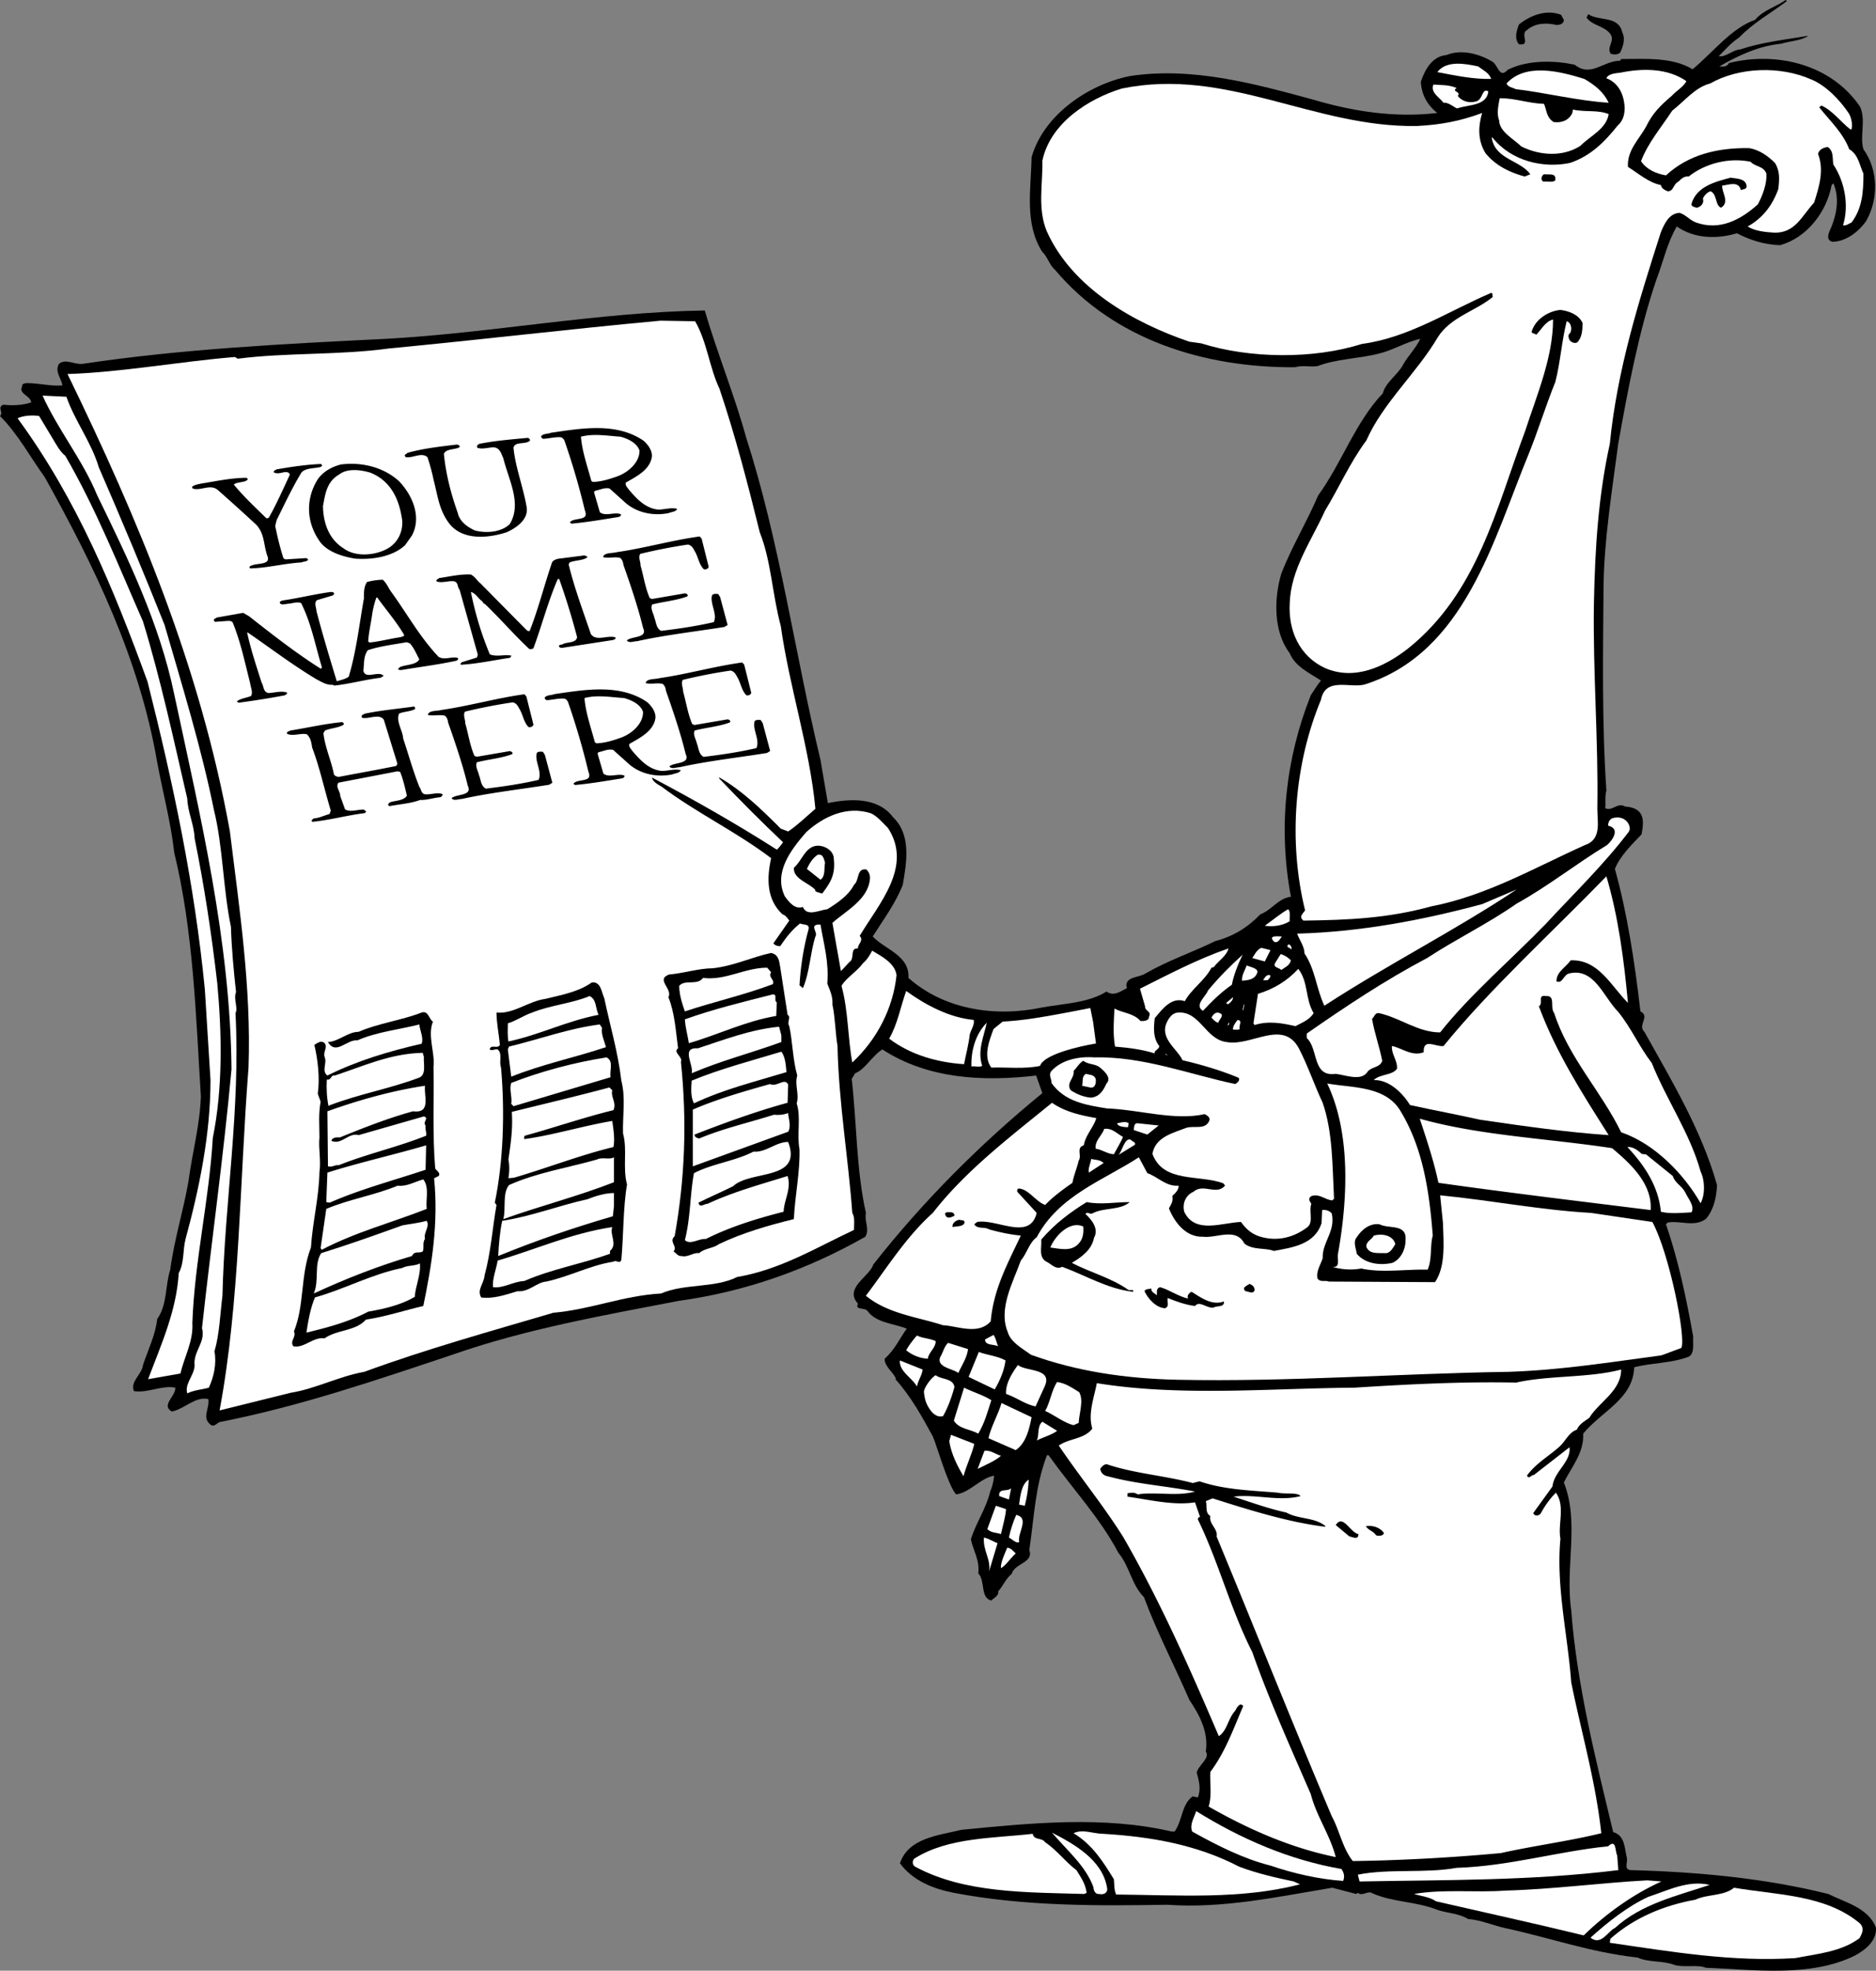
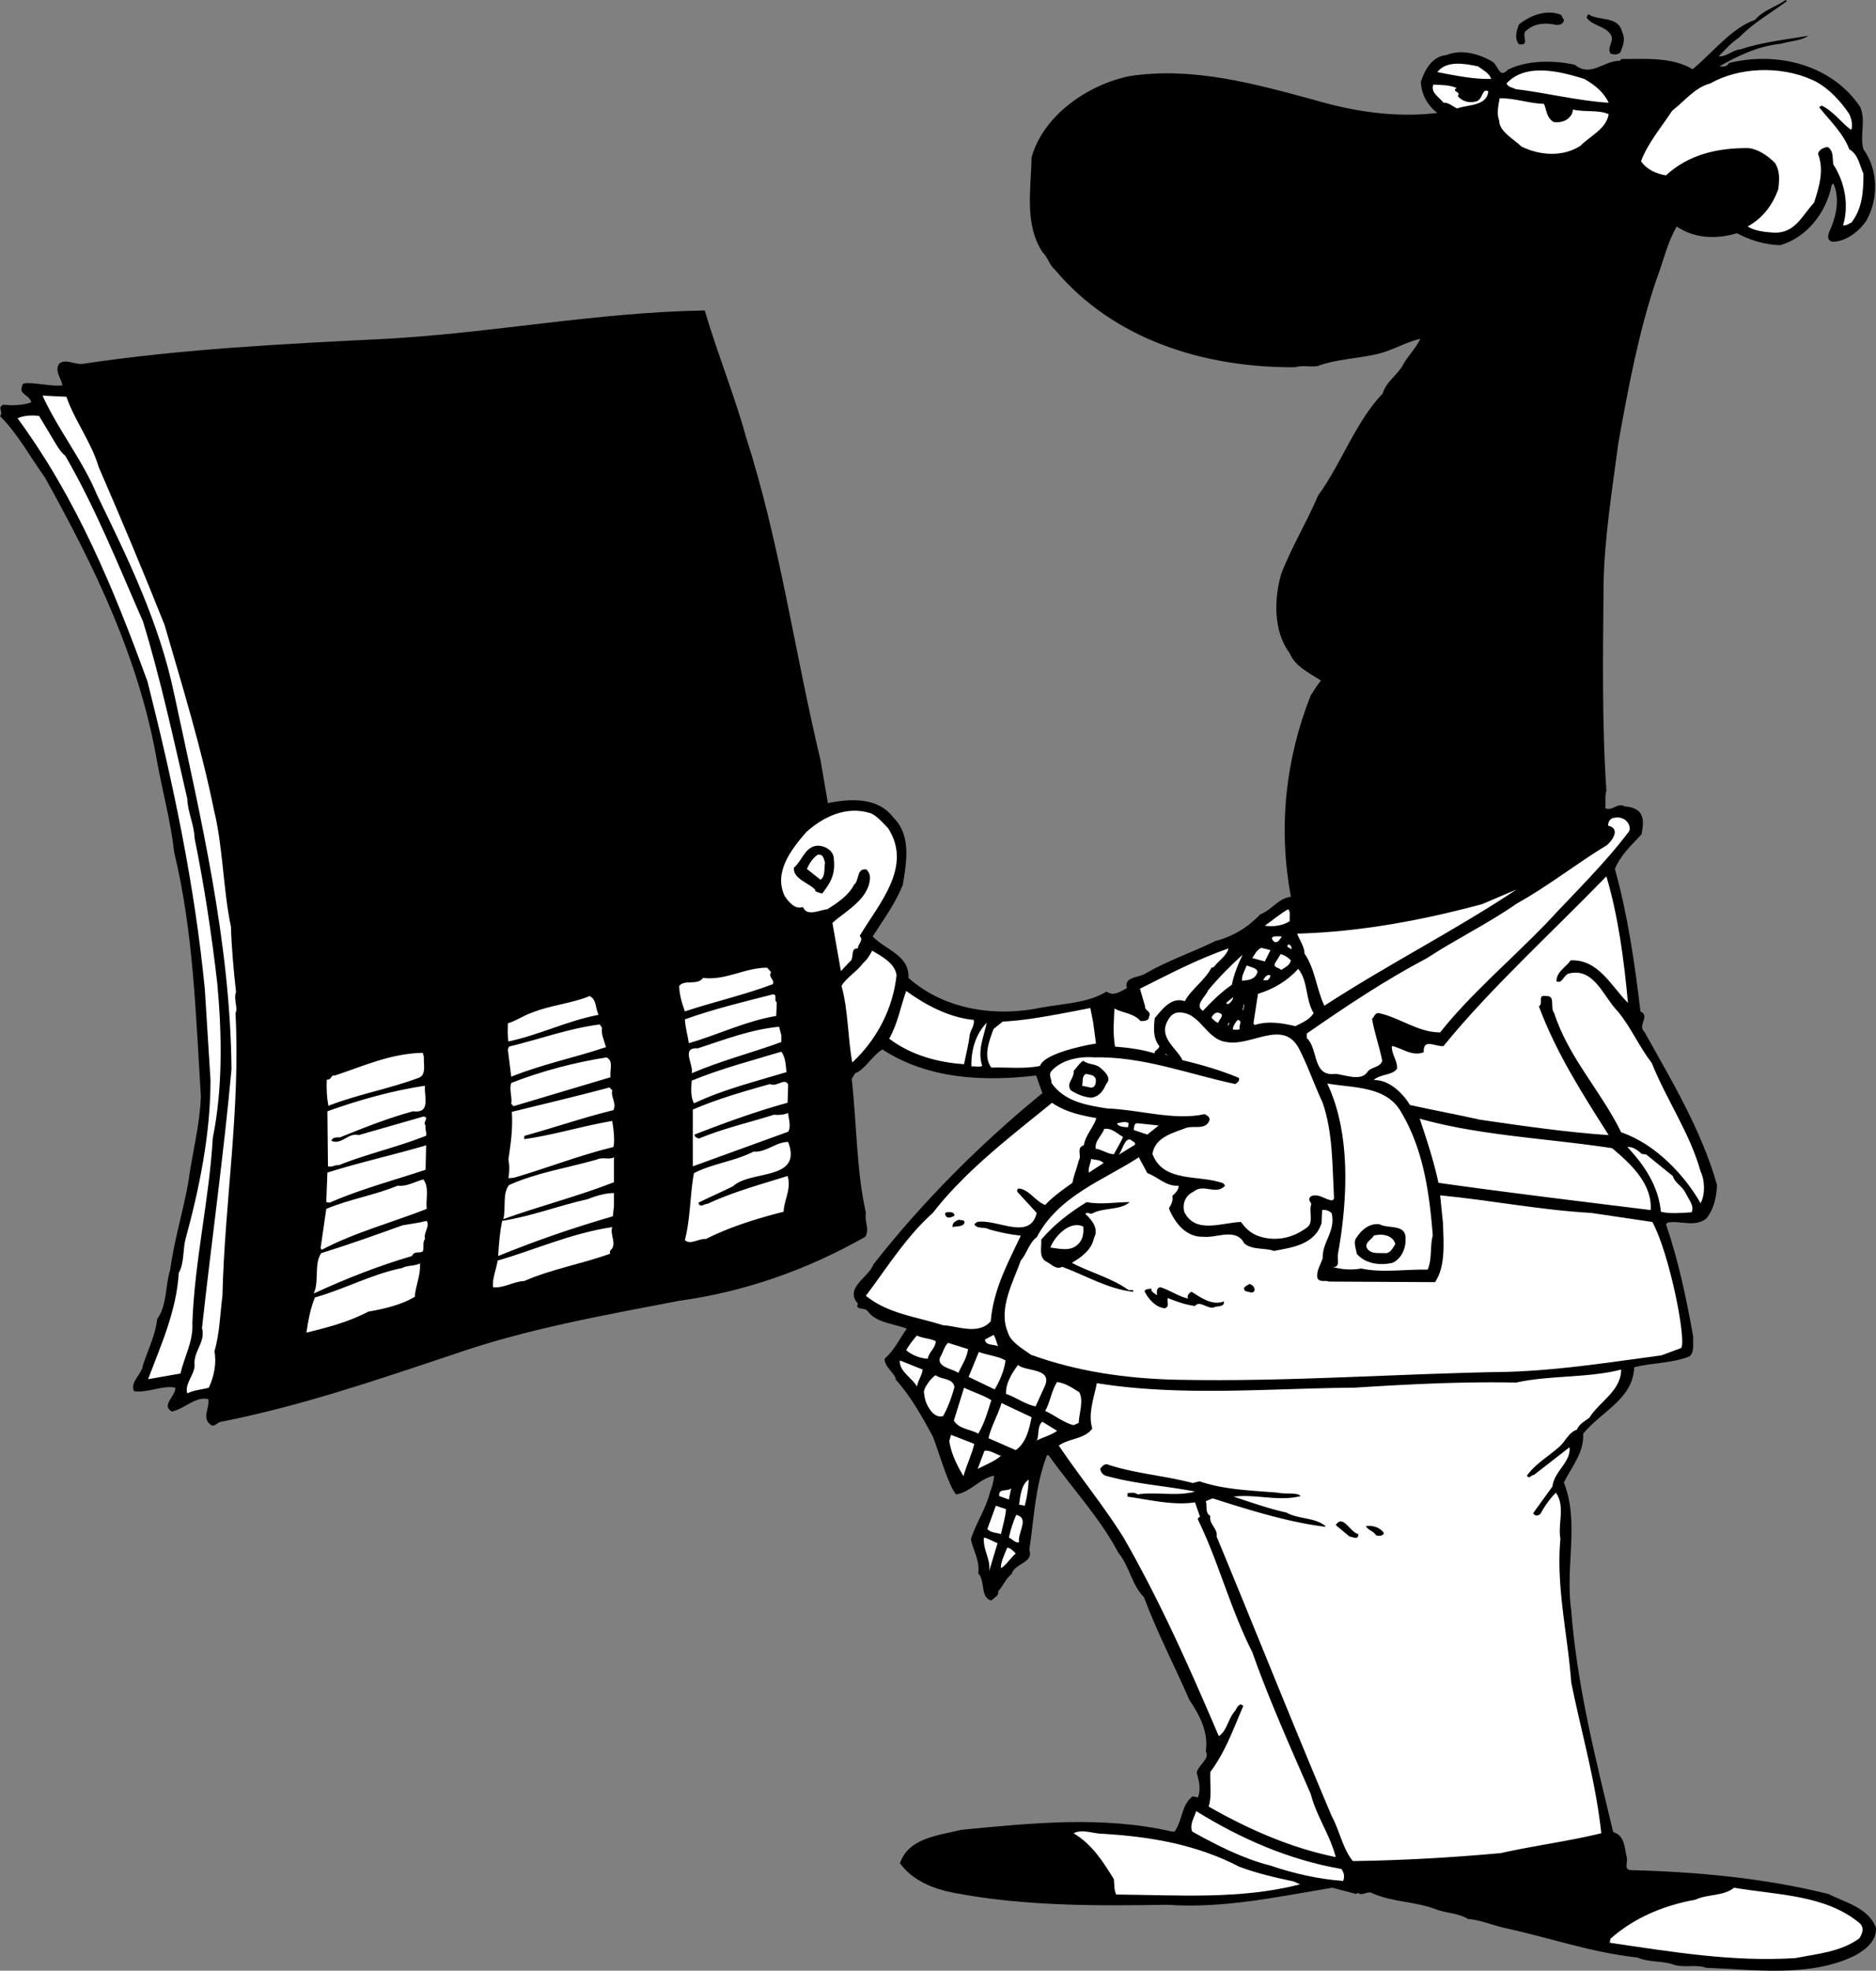
<svg xmlns="http://www.w3.org/2000/svg" width="330.611" height="347.224">
  <rect width="100%" height="100%" fill="#808080" stroke="none" />
  <path d="M314.898.203C312.098 2.301 309 4 306.5 6.602c-1.5 1-2.402 2.101-3.602 3.3 1.301.2 2.399-1.101 3.801-1.199 3.899-1.3 7.899-1.703 12-2.402-1.3.902-3.199.902-4.8 1.402-4 .399-7.602 2.098-10.899 4 .5 0 1.297.2 1.7-.601 8.5-2.102 18.097.3 23.097 7.699 1.101 2.402-.098 5.199.601 7.5 2.602 3.601 2.7 8.699.5 12.601-1.3 1.899-3.601 3.7-6 3.7-1.3-.399-.5-1.801-.199-2.5 1-2.399 1.5-5.301.399-7.801l-.301.3c-.899 4.801-4.399 9.301-9.098 10.602-2.8-.101-5.3-.902-7.601-2.101-3.7 1.101-7.598.898-10.598-1.2-1.703 2.899-2.402 6.301-3.602 9.399-3.101 9.101-5 19.3-6.699 28.8-1.101 8.301-2.5 17-2.601 25.102-.098 11.899-.301 24.297.5 36.098-.301 1-.098 2.199-.2 3.101 1.301.598 2.102-1.101 3.5-.3 3.625.25 3.301 2.699 2.899 4.898-1.7 1.8-3.797 3.8-4.7 6.102 2.2 7.898 3.5 16.5 4.5 25.101 1.801.899-.597 2.399.7 3.598 4.8 8.601 10.101 17.402 12.8 27-.097 2-.5 4.199-1.898 5.902-2 1.598-4.601.297-6.8.7l-.301.3c2.199 6.399 3.601 13.098 4.8 19.797-.101 1.102.301 2.8-.699 3.5-3 1.203-6.601 1.102-9.699 1.902-.203 5.598-5.703 7.7-9 11.7.2 3.3-2 5.8-3.402 8.601 2.8 7 .199 14.797 1.3 22.5 1 13.297 4.399 26.598 7.399 39.098 2.101.601 2 2.902 2.402 4.5.2.8-.601 2.101.7 2.199 11.601.3 23.601 1.402 34.8 4.203 3 1.5 7 2.399 8.399 5.899.199 2.3-1.801 3.898-3.598 4.898-7.902 4-18.203 2.5-26.402 2.203-1.301-.601-4 0-5.5-.5-2.098-.8-4.598-.402-6.5-1.3-8.301-.903-15.5-3.5-23.399-5.2-2.199-.5-4.199-1.402-6.5-1.601-1.601-1-3.601-1-5.402-1.602-3.7-1.5-7.7-1.297-11.399-2.898-.8-.602-1.8.601-2.601-.102l-.297.203-4.203-1.101c-9.7 1.601-19.2 3.699-29.098 3-12 .199-25.101.3-37.601-2.102-3.598-.7-7.2-2.098-9.5-5.2 1.5-4.5 6.8-4.898 10.8-5.898 12.301-1.199 25.102-2.5 37.102.301h.5c1.398-1.902 1.2-4.8 3.2-6.203l.898.203c.601-1.5.199-2.902-.2-4.402.301-1.301 2.399-2.5 1.602-3.7.5-3.3-1-6.3-2.902-9.101-2.598-6-5.7-11.898-8-18.098-2.2-2.199-2.5-5.402-4.5-7.8-3.2-6.102-8.098-11.301-12.301-17.2h-.297c-2.102 5.598-2.203 10.598-3.102 16.7.801 2.3-2.601 2.3-3.101 4.199-1.098.902-1.5 2.101-2.399 3.101.2.7-.699 1.098-1.199 1.598-2-.5-1-3.398-2.3-4.797.3-2.3-.899-4-1.301-6 .902-2.902 2.699-5.402 3.402-8.402.398-.899.598-1.801.7-2.801-2.403.402-4.302 3-6.7 3.3-1.402-1.5-3.402-8.597-4.102-10.198-1.898-3.5-3.898-7.102-6.601-10.102l.101-.098c-.601-1.3-2-2.101-2-3.5 1.801-1.601 2.602-3.5 3.899-5.3-2.2-.899-5.399-1-6.899-3.102-.5-.7-2.3-.098-1.699-1.297-2.5-2.8 2-4.703 2.7-6.902 8.699-11.098 19-21.399 29.8-30.2l-1.101-3.101c-9.399 1.102-19.098.602-27.098-4.598-1.8 1.098-3.102 3.598-4.8 4.2l-.602 1c.902 7.898.8 16 2.5 23.601-.301 1.5.699 2.797-.098 4.2-10.203 5.8-21.203 9.699-32.902 11.3-13.5 2.598-27.098 5-39.899 9.5-13.5 4.5-26.601 9-40.699 11.797-.703 0-1.203 1.102-1.902.5-1.598-1.2-.098-2.898-.399-4.5-2.3-.5-4.101 1.703-6.402 2.203-2-1.101.703-2.703.601-4.203-2.3-.5-4.898 1-7.3.602-.7-1.7 1.402-2.899 1.601-4.602.899-2.7 2.2-5.297 2.5-8.098 1.801-2.5 1.399-5.902 2.301-8.699.7-5.3 2.297-10.3 3.2-15.5.698-5.203 2-9.8 2.198-15-.898-14.5-1.3-29-4.699-43-.601-5.402-2-10.5-3-15.902-3.101-18.098-11-34.399-19.8-50.2C5.296 80.5 3.198 76.5 0 73.302c.7-.7-.602-1.5.598-2 1.601.199 3.402.101 4.902-.399-.102-1.199-2.3-1.5-1.602-2.8-.101-.5.5-.602.899-.602 2.101 0 4.3.602 6.203.402-.203-1.3-1.402-2.402-.602-3.8 1.2-1 2.7.199 4.2 0 17.3-2.602 35.199-3.5 53.3-4.399 18.602-1 37.399-4.703 56.301-5 2.2 7.5 5.301 15.098 7.301 22.399 5.898 18.3 8.598 38.101 13.098 56.8l1.3 7.598c3.899-.797 8.801-1.098 11.5 2.5 3.2 3.102 2.399 7.8 1.7 11.902-1.301 3.301-3.399 6.098-5.301 9.098 2.3 2.402 6.5 3.3 6.3 7.3 6.2 5.5 15.102 7 23.602 5.2 3.899-.7 8.098-.797 11.301-2.797 1.297.899 2.398 0 3.598-.601-.598-2.102 2.199-1.801 3.3-2.602 4-2.297 8.2-3.7 12.301-5.7 3.098-.8 5.7-2.398 7.899-4.698 2.101-.801 3.101-2.801 5.402-3.102-2.3-12.297-.902-24.398 3.5-35.5.598-.898 1.2-1.898 1.797-2.598-2-1.3-4.598-2.5-5.5-4.8-2.899-3.801-2.797-9.602-1.5-14 1.8-4.7 4.5-9.102 6.5-13.801 4.203-5.801 6.601-13 11.402-18 .5-2 2.7-3.301 3.598-5.098.902-1.601 2.203-2.8 3-4.5-2.399.5-4.797 2-7.297 2.598-3.5.902-7.402.902-10.8 2.199-1.5.203-2.5-.2-4 .203-15.903.098-31.903-4.8-42.302-17.203-.898-.7-1.3-2.297-2.199-3.098-3.199-5-2-11-1.902-16.699 2.101-7.402 9.902-12.8 17.3-14.3 11.102-1.7 22.2 1.398 32.5 4.199 6.801 2 14.2 3.199 21.7 2.3-1.797-1.402-2.797-3.3-2.899-5.5.7-2.101 2-4.5 4.5-4.699 2.602-1.101 5.801-.203 8 1.098C264 11.3 264.2 14 265.7 12.3c3.7-1.867 8.598-1.598 11.801-.899 2.898 2.301 5-.699 8-.699l.2-.3c4.198 0 8.898-.403 12.597 1.8 3.601-3 6.902-7.3 11-8.703 1.402-1.7 3.703-2.297 5.402-3.5l.2.203" />
  <path d="M275.598 3.5c0 .703-.7.902-1.301.902-1.7-.402-3.7-.402-5.2.899-1.3.699.801 2.8-1.398 2.5-.902-1-.402-2.5 0-3.5 2-1.598 4.801-2.7 7.399-1.7l.5.899m10.3 2.203c.602 1.2.102 2.598-.398 3.598-.602.402-1 .3-1.602.199-.898-1.098.801-2.297-.101-3.5-1.098-1.5-3.098-1.398-4.2-2.898l.301-.602c2 1.3 5.301.203 6 3.203" />
  <path fill="#fff" d="M262.797 13.902c-3 .098-6.399-.601-9.5-1.199 1.601-2.101 4.902-1.5 7.203-1 .898.7 1.898 1.098 2.297 2.2m63.101 6.199c.399.8.602 1.8.399 2.699h-.2C324.399 21.5 323 19.5 321 18.6l-.402.301c1.902 2.399 4.199 4.5 5.3 7.399 1.602.902 1.801 2.8 2.5 4.3 0 3.2-.199 6.102-2.101 8.602-.5.2-.899.598-1.5.5 1.101-3.5.3-7.703-1.7-10.703-.199-1.098.102-2.398-1-3.098-.699.098-1.5.399-1.699 1.2 1.102 2.898.2 5.8-.699 8.601C317.5 38.102 316.4 41 312.797 41c-1.7-.098-3.598-.297-4.797-1.098 2.7-1.5 4.398-3.8 5.398-6.601.2-1.7.301-3.2-.601-4.598-1.297-1.3-2.797-2.3-4.5-2.601-5.5-.102-10.7 1.101-14.7 4.8-1.699-.3-3.398-1-4.398-2.5 1.2-3.199 3.598-6 5.5-8.902 2.2-1.7 4-4.098 6.7-4.797 5.101-2.902 12.398-3.101 17.8-.703 2.7 1.102 5.2 3.8 6.7 6.102" />
-   <path fill="#fff" d="M297.2 14.3c-.5 1-1.802 1.7-2.602 2.602-2 1.7-3.399 3.098-4.5 5.399-1.2 2.199-3.399 4.199-3.2 7.101 1.899 1.2 3.7 2.801 5.801 3.2.098.601.7.898 1.2 1.101 1.101 0 .898-1.203 1.898-1.703.5-.5 1-1 1.8-.898C300.5 28.8 304.7 27.703 308.5 28.5c.797.902 2.297.703 2.797 2.102.101 1.699-.598 3.699-1.5 5.398-3 2.703-6.7 4.703-10.899 3.203-1.101-.402-1.699-1.3-2.898-1.703-1.902.102-2.703 2-3.3 3.402-3.903 12.2-7.7 24.2-9 37.301-2 9.098-2.602 18.098-2.802 28.098-.199 12 .801 24.199.602 36.101 0 2.5.797 5.5-2.203 6.5-8.899 4-17.297 8.899-27.098 10.801-7.601 2.098-14.601 2.399-22.5 2.5-.8-.703-.199-1.101.301-1.8-3-12.2-1.902-25.801 2.797-37.102.8-4.098 5.101-2 7.703-2.7C258.2 115 263.2 95 269.398 80c1.7-4.2 3-8.5 4.7-12.7.902-3.5 1.101-7.097 2-10.698.8.199 1 1.398.601 2.101-.402.2-.3.797-.101 1.2.3.398.902.699 1.402.398.797-.899.898-2.098.898-3.399-.699-1.5-2.398-2.101-3.898-2.3-2.102.199-4.3 1.601-5 3.601-.3.7.5.399.7.797.8-.7 1.597-2.398 3-2.7 0 6.7-2.903 13.403-4.903 19.602-5.098 13.598-8.399 28.598-20.7 38.399-4 3.101-9.3 5.699-14.597 3.402-4.5-2.101-6.5-6.601-6.203-11.5.203-5.902 3.8-10.902 6.203-16.203 2.5-4.098 4.398-8.5 7.297-12.398 2.902-6.602 8.902-11.899 12.601-18.2 2.301-3.601 6.7-4.601 9.7-7.101-.2-.2.101-.598-.301-.7-7.5 3.2-14.5 7.899-22.797 9-8.5 2.7-19.703 2.602-28.3-.101l-2.102-.297c-9.7-3.3-20.598-9.402-25.098-19.402-1.703-4-.703-8.399-.8-12.5 1.398-6.598 8.097-10.899 14-12.7 18.5-3.8 33.8 6.899 52 6.602 4.198-.203 7.8-.902 11.5-2.3-.7 2.398-.802 4.8.597 7.097 1.8 2.203 4.3 3.402 6.902 4.102l1-.399c-1.8-2.5-6.199-2.601-6.8-6.402l.101-.098c3.297 4.2 9 5.5 13.7 4.5 3.597-1.203 6.097-3.703 8.398-6.601.5-.399 1.699-1.735 1-4.7-.7-2.968-3-3.601-3-3.601.3-.801 1.601-.899 2.5-1 3.902-.801 8.3-.801 11.601 1.5" />
  <path fill="#fff" d="M283.5 18.102c-5.203-.301-11.3-1.801-16.402-2.399-.5-.3-1.301-.3-1.598-1 3.398-3.703 9.5-2.101 13.7-.8 1.898 1.097 3.398 2.3 4.3 4.199M256.7 15.5c-1 .703.898.602.198 1.402.7.899 1.899 1.301 3.102 1 1.398-.199 1.098-2.5 2.297-1.8-.297 2.601-3.5 2.3-5.5 3-.598-.2-1.5-1.102-2.399-1-.898-1.102-2.3-1.801-1.8-3.2 1.3.098 2.699 0 4.101.598m15.399 2.8c.5 1.102.402 2.403 1.699 3.2 1.402.203 2.703-.297 3.3-1.598 0-.199.102-.402.102-.601 2.2.5 4.301 0 6.301.8-.402 2.602-3.203 3.801-5 5.602-3.102 2-7.203 1.7-10.402.098-1.301-1.301-3.899-2.598-3.899-4.598-.5-1.203-.101-2.8.098-3.902 2.8 0 5 .902 7.8 1" />
  <path d="M274.098 31.402v.399c-.598.402-1.399.101-2.098.199-.602-.297-.3-1.098.098-1.297.8.098 2-.203 2 .7m33.699 1.3c.101.7-.598.598-1 .797-.399-1.7-2.2-.898-3.297-.797-.102 1.2 1.398 2.899-.203 3.899-1.098-.5-.598-2.2-1.797-2.899-.602.098-1.203.797-1.402 1.297.3.8-.399 1.5-1.098 1.602-.3-.102-1-.2-.902-.7.902-3.101 4.3-3.902 6.902-4.601 1 .199 2.598.101 2.797 1.402" />
-   <path fill="#fff" d="M122.5 56.602c2.098 3.601 2.5 8.101 4.297 11.898 2.8 8.3 5 16.8 7.101 25.3 2 5 2.2 10.903 3.7 16.5 1.5 10.7 5.101 21.5 6.101 32.2-1.601 1.402-3.3 3-4.8 4l-1.301-.5c-3.399-3.398-6.801-6.7-10.801-9l-.098.102c3.7 3.898 7.5 7.699 11.301 11.3-.402.5-.703 1-1.102 1.301-7.199-4.601-14.8-8.902-22-12.703.102.703 1 1.203 1.7 1.602 6.101 4.601 13.101 7.898 19.3 12.601-.8 3.598-.8 7.297 2 9.899.5.101 1 .8 1.2 1.101l-2.801 4c.3.399.703.5 1.203.5 1-1.5 2.098-2.902 3.5-4 .5.297 1.7 0 1.5 1-.902 3.297-1.402 6.5-1.602 9.899l.602.5c1.2-2.801 1.297-6.301 2.2-9.102.5-.7-1-1.898.398-2.098h.5c.601 3.598 1.5 6.5 1.199 10.399.5 1.3 1 2.3.902 3.699.5 2.3.5 4.902.899 7.3.199 9.903 1.902 19.7 2.601 29.403.5.797.301 2.098.301 3-6.8 3.2-13 7-20.602 8.297-4 2-9.199 1.102-13.398 2.902-6.8.399-12.3 2.801-19 3.399-11.203 3.3-22.402 6.402-33.3 10.402-4.5.797-8.602 3-13 3.7L38.7 248.5c3.597-19.297 3.5-40 5.097-60.398.5-14.102-1.598-27.899-3.297-41.7-5.203-28.8-16.102-54.8-28.602-80.5 9.5-.3 19.7-2.199 29.5-3l.5.301c8.5-1.101 17.801-.601 26.602-1.8C85.2 59.8 100.2 58 116.398 56.5l6.102.102" />
  <path fill="#fff" d="M11.7 69.902c1.5 4.301 4.398 8 5.698 12.399 4 9.199 7.899 18.5 11.602 27.8 3.098 10.7 6.5 21.7 8.7 32.602 1.597 6.399 1.597 13.899 3 20.598.097 3.601.5 7.902.898 11.5-.5 1.199.402 2.8-.098 3.699.898 17-1.902 33.203-2.3 49.8-.403 3.2-.5 6.7-1.403 9.802.402 2.101-.098 4.5-1 6.398-1 .3-2.598.402-3.797 1-.5-1.7 1.2-3.098 1.297-4.898-.297-2.5 2-4.102 1.3-6.602 1.7-15.5 3.801-30.297 5.2-45.598-.2-22.601-5.5-44.601-10.098-66.101-2.601-12.5-8.101-23.801-13.601-35.098-2.5-6.101-6.899-11.5-9.598-17.5l4.2.2" />
  <path fill="#fff" d="M9.297 77.3c.601 1 1.3 2.302 2.203 3 5.398 9.302 9.398 19.403 13.7 29.2 3.097 10.102 5.398 20.8 7.8 31.203.098 2.5 1.2 4.5 1.297 7 1.703 8.399 3 16.899 4 25.598.8 8.699 1 18.402-.797 27.199-.602 10.703-3.203 21.602-3.602 32.602.2 3.199-1.398 5.898-2.101 8.898l-5.7 1c2.301-6.098 5-12 5.403-18.7 1-1.8.7-4.097 1.2-6 2.398-8.8 4.398-18.398 4.398-28l-1-16C34.297 155.8 30.5 137.903 26 120.103 20.098 103.902 13.598 88 3.098 73.703c1-.5 2.699-.601 3.8-.402l2.399 4M156.5 145.902c4.398 6.801-1.602 13.301-5 19 .797.801-.402 1.5-.3 2.2-1.5-.102-.5 1.8-1.5 2.398l-1.5 1.602c-.5-2.7-1-5.7-1.5-8.5 2.198-2 6.198-4 6.597-7.602.101-.7-.098-1.297-.598-1.797-1.8-.3-1.199 1.899-2.199 2.7-.902 1.8-2.902 3.199-4.703 4.3-1.297.098-3.598 1.399-4.297-.402-1.402.5-2.5-.899-3.203-1.899-2-4.199 1.101-8.199 3.8-11.3 3-2.7 7.102-4.7 11.403-3.301 1.098.5 2.098 1.699 3 2.601m130.5.7c-4.402 5.8-9.8 11-14.602 16.199-5.898 6.101-13.3 12.402-18.601 19.101-3.899 0-7.098-2.601-10.797-3.402-.703-.098-.8.703-1.203 1 .402 2.402 1.3 4.902 1.8 7.402-.398 1.301-2.097 1-2.699 2.098-1.199 1.5-3.8.402-5.5.203-4.199.598-3-4.402-5.101-6.3v-.801c6.902-4.801 13.8-9.399 21.203-13.301 5.2-3.399 10.797-6.098 15.797-9.598 5.601-3.101 10.601-7.101 15.902-10.3.95-.801 2.45-2.926.2-3.426 0-.75.398-1.274 1-1.375 2.25-.5 3.3 1.699 2.601 2.5" />
  <path d="M146.898 150.902c.399 2.899-.3 4.332-2 6.532-.3-.098-1.5-.332-1.199-.633-1.199-1.301-3.902-1.899-3.8-3.899 1.5-1.3 2-3.8 4.199-3.902 1.199 0 2.5.703 2.8 1.902" />
  <path fill="#fff" d="M145.398 152c-.199 1 .102 2.402-.8 3l-2.399-1.898c.399-.899 1-1.899 1.899-2.5 1-.2 1.101.8 1.3 1.398m141.5 24.703c-3-3-5.199-7.703-10.101-7.5-.899 1.297-2.5 2-2.5 3.7 1.101.5 1.203-1.2 2.3-1.403 4.403-1 6 4.203 8.602 6.8 2.399 3 3.598 6 5.899 9 2.601 6.5 6.699 12.302 8.601 19.102.801 1.7.801 4.098 0 5.598-2.902-5.098-8.101-10.5-14-12.5-3.5-7.2-9.3-13.2-11.8-21-.801-1 .3-3.098-1.399-3-1.703-.297-.402 1.3-1.3 1.8 3 8.102 7.597 15.302 12.3 22.7-7.402-.5-15-1.598-22.602-2.7-4-.898-8.3-1.698-12.398-2.597-1.3-2.101-3.703-4.5-6.402-4.402 1.101-1.098 3.3-.801 4.101-2 .098-1.5-1-2.5-.902-4 1.703.3 3.5 1.902 5.601 1.101-.101-2.601 2.102-.902 3.5-1.101 8.2-10.098 19.2-20.098 28.7-29.899 2.101 7.098 3.101 14.7 3.8 22.301m-53.5.5c-1.398-2.902-1.601-6.402-3.5-9.203 0-1.2-.898-2.398-1.3-3.5 11.199-.297 22.199-2.398 32.601-5.2l6.098-2.597c-10.797 7.2-22.7 13.2-33.899 20.5m-6.101-14.903c-1.399.903-3.2 1-4.399.802 1.301-.899 2.7-2.102 4.102-2.899.5.399.2 1.399.297 2.098M225.898 165c-.3.402-.699 1.3-1.398.902-1.102-1.199.797-.902 1.398-.902m1.7 2.3c-.098-.3-1.2-.398-.5-.898.3 0 .601.5.5.899m-4.7 2.101-2.199-.601c.399-.598.801-1.5 1.598-1.801l1.601.402-1 2m-6.398-2.3c-.3 1.3-1.8 2.199-2.602 3.3l-.398.098c-1.203 2.3-3.5 3.703-4.703 5.902-2.297-.8-3.899 1.301-5.297 3-.203 1.801-.3 3.5.797 4.899 0 .601-1 .8-.797 1.3-2.203-.699-4.602-1-7-1.199-.402-2.402-.203-4.5-.102-6.699 1.5.797 3.399.797 4.602 2.2.598 0 1.5 0 1.5-.801.5-.899-.8-1-.703-1.801l-.899-3.098c5-2.5 10.102-5.203 15.602-7.101M158 171.8c-.602 5.802-3.402 11.302-7.8 15.403-.802-4.3-.7-9.203-1.903-13.5.8-1.402 2.703-2.5 3.8-4 .7-.601 1.2-1.402 1.602-2.203 1.7 1 4 2.203 4.301 4.3" />
  <path d="m137.5 170.402 1.297 8.399c.703.402-.2 1.3.3 2 .602 2.8.602 5.902 1.403 8.699-.5 1.602.398 3.3-.102 4.902.801 2.399 0 5.5.5 8.098.102 4-.8 8.203-1 12.3-4.5 1.102-9 2.403-13.199 4.403-1.101.797-2.5.7-3.5 1.598-.902-.2-2 .8-3.101.5-.598.101-1-.598-1.399-.801.801-.898-.902-1.7.2-2.7 1.8-10.097 2.199-20.097 1.101-30.698.398-.899-1.5-1.7-.5-2.399-.402-3-.602-6.3-1.703-9 .8-1.5-2.297-3.101.101-4 2.5-.203 5.301-1.101 7.7-1.101 3.699-.399 7-2 10.3-2.7 1.301.301 1.399 1.301 1.602 2.5" />
  <path fill="#fff" d="M227.5 169.203c-.203.899-1 1.2-1.703 1.7-.297-.403-1.5-.403-1.098-1.2l1-1.601c.7.199 1.301.601 1.801 1.101m-10.402 4.297c-2 1.402-3.5 2.902-5.098 4.602-1.602-1 .5-2.5.898-3.602 2-2.398 3.899-4.297 6.102-6.297-.703 1.399-1.602 3.598-1.902 5.297m4.5-2.2c-.399 1.302-1.598 1.403-2.7 1.5-.101-1 .5-1.8.801-2.698.7.3 2 .5 1.899 1.199m-85.7-.001c-.601.903.7 1.302.301 2.102-5 1.899-10.402 3.098-15.5 4.801-.5-1.402-1-3-1-4.5 1-1.203 3.2 0 4.2-1.402 4 .5 7.3-1.801 11.3-1.801l.7.8m95.601 7.2c-.703 1.203-2.102 1.703-3.203 2.3-2.2-.5-4.7-1-7.2-.198l-.199-.301.801-5.2c2.7-.8 5.2-2.3 7.098-4.398C230.597 173 230 176 231.5 178.5m-7.703-6.7c.203.302-.098.602-.399.903h-.8c.3-.402.5-1 1.199-.902" />
  <path d="M106.5 175.902c1 4.801 2.398 9.399 3 14.5.797 3.098.2 6.2.297 9.301.8 2.899-.098 6 .703 9-.703 4.098-.602 9-1 13.297-.3.8-.902-.098-1.402.3-4 .602-7.7 2.602-11.801 3.5-1.7.102-3.098 1.903-5.098 1.7-2 .602-4.3 1.402-6.402 1.102-.797-1.399.5-2.399.601-3.899 1.102-4 1.399-8.402 2.102-12.402l-.3-.399c1.5-7.199 1.8-16 1.097-23.8-.399-1.102.3-2.5-.598-3.2-.5-.101-1 .301-1.402 0 .203-1 1.402 0 1.8-.8-.199-2.102-.597-3.899-.597-5.7 3 .301 5.598-2 8.598-2.402 2.8-.7 5.8-1.2 8.199-2.898 1.601-.2 1.703 1.699 2.203 2.8" />
  <path fill="#fff" d="M171.598 179.703c.199.899-.5 1.7-.7 2.598-.199 1.8-.699 3.601-1 5.199-4.601-.297-9.398-1.598-13.199-4.5 1.5-2.598 2-5.598 3-8.398 3.598 2.601 7.7 4.699 11.899 5.101m-34.7-3.101-.101 2.398c-5.399.902-10.2 3.3-15.399 4.8-.199-1.398-.601-2.597-.699-4.198 5-1.801 10.399-3.102 15.5-4.399.899 0 .098 1.098.7 1.399M105.5 178.8c-5.703 1.102-10.3 3.5-15.902 4.7-.2-1.2-.098-2.098-.098-3.2 1.398-.398 2.797-1.398 4.297-1.898 3.203-1.3 7-1.601 10.101-2.902 1.301.602 1 2.203 1.602 3.3m111-1.898c-.203 0-.3 0-.402-.199l1.199-1c0 .5-.399.899-.797 1.2m2.7.097h.097l-.2 1-.097-.098.2-.902m-3.903 1.703c.203.5-.5 1-.598 1.5-.5-.101-.902-.601-1.199-.902.398-.801 1-1.2 1.797-.598" />
  <path d="M76.297 180c-1 2.5.402 5.5.101 8 .102 6.102-.199 11.8.301 17.902.301.399 1 .801.598 1.301l-.797.399c.797 7.8-.402 15.3-1.902 22.5-3.399.8-6.7 1.898-10.098 2.398-1.902 2.102-5 1.703-7.3 3.3-2-.3-3.602 1.802-5.5 1.403-.7-.902.597-1.703.097-2.601 1.902-4.7 1.101-9.899 3-14.801.3-4.598 1.402-8.7 1.5-13.301.3-2-.2-4.2 0-6.098 0-2.101-.2-4 .203-6.3l-.5-1.399c.398-2.703 0-6.101-.602-8.601.5-.301 1.102-.801 1.7-.399.8.7-.2 1.598.101 2.5.5 1.098-.601 2.5.5 3.297 5.2-2.598 10.899-4.297 16.598-5.598.402-1-.297-2.3-.399-3.402-3.5.902-7.5 1.3-10.898 2.8-1.902-.198-3.8 2.7-5.203.302 1.902-.102 3.5-1.801 5.402-1.801 3.399-1.5 7.5-2 11.098-3.399 1.203-.402 1.3 1.2 2 1.598" />
  <path fill="#fff" d="M216.2 183.602c4.3.8 9.898-4.102 12.698 1.101 1.602 3.098 2.7 6.399 4.2 9.598 1.8 5.199 1.699 11.101 2 16.902l-.301.297c-1.297-.098-2.2-1.2-3.598-.797-.8.399-.402.899-.101 1.399-.5 1.398.5 3.3-.801 4.199-2.297 1.699-5 2.402-7.797 1.699-1.703-.398-2.8-1.297-3.8-2.7-3.302.102-8.102 2.2-10-1.8-.403-1.598.398-3 1.597-3.5 1.8-1.598 4 .703 5.601-1.098l-.3-.402c-4.2-1.598-10.598 0-12.5-5.2.5-3 3.699-3.698 6-4.597 1.402-.402 3.3.399 4-1.203.3-.598-.399-1-.801-1.2-5.297 1.2-11.598-.8-17.2-1-3.699-.597-7.5-1.198-9.8-4.5.101-.597-.598-1.398 0-2.097 1.8-2 4.902-2.601 7.5-2.402 8.703-.2 16.8 3 24.902 4.699.301-.2.899-.598.598-1.098-3.098-1.3-6.5-2.3-9.899-3.101-.898-2-4.199-3.899-2.699-6.801.399-.797 1-1.598 2-1.598 3.801-.199 4.801 4.801 8.5 5.2m-23.551-3.5.5 3.75c-3 .5-9.25 1.949-9.851 3.949-2.797.601-5.899.199-8.598.3-1.5-2-.3-4.898.399-6.8l1.601-1.301c3.399-.2 6.399-.598 15.45-2.398l.5 2.5" />
  <path fill="#fff" d="M218.5 181.3c-.3.2-.8.102-1.203.102-.098-.5.402-1.199.8-1.699 1 .098.102 1.098.403 1.598m-2.203-.598.3-.601v.398Zm-43.199 7.097c-.598.302-1.098 0-1.899.102-.101-2.699.7-5.699 2.7-7.699-.5 2.399-1.7 4.899-.801 7.598m-67-6.699c-.2 1.101.402 2.3.699 3.398-5.7 1.902-11.2 3-16.7 5.203l-.597-4.8.2-.5c5.398-1.301 10.5-3.2 16-3.903l.398.602m31.602 1.3v1.2c-5.2 1.898-10.7 3.3-15.802 5.5.399-1.5-2-4.602 1.102-4.399 4.598-1.5 9.2-3.3 14.297-3.8l.402 1.5m.899 6.499c-5.598 1.7-11 3-16.301 5.5-.598-1.101-.5-2.699-.399-4 5.102-2.101 10.5-3.5 15.801-5.101.7.902.801 2.402.899 3.601M74.7 186.203c-.102 1.2.5 3.2-.903 3.7-5.399 2-10.297 2.8-15.598 4.8-.101 0-.199.098-.3.2-.301-1.403-.399-3.2-.301-4.7.8.2.699-.902 1.402-.703 4.898-1.598 9.797-3.898 15.5-4l.2.703M205.797 186l-.5-.297h.203Zm-98.199 3.8L90.5 194.903l-.402-.402c.199-1.297-.399-2.5 0-3.7 5.402-2.097 11.101-3.597 16.8-4.5 1.301.7.5 2.2.7 3.5" />
  <path d="M194.098 188.3c.699.602 1.8 1.7.902 2.602-.602 1.301-1.203 2.301-2.703 2.5-1.297-.101-2.5-.601-3.598-1.3-.902-1.301.7-2.102.5-3.399.5-.5 1-1.402 1.7-1.8 1.101.8 2.199.398 3.199 1.398" />
  <path fill="#fff" d="M193.098 190.102c.101.699-.098 1.699-1 1.5l-1.399-.301c.2-.7-.101-1.7.7-2.098.601.2 1.398.098 1.699.899m-54.301 4.198c-5.5 1.5-11 3.5-16.399 5.602 0 .5.5.598.801.7 4.301-1.801 8.801-2.801 13.2-4.2.8.098 1.8 0 2.5-.3 0 .8.601 2.3 0 3.3l-16.801 6.098v-10c4.402-1.898 9-3.2 13.601-4.5 1.2.602 2.598-1.2 3.2.102l-.102 3.199m108.101 1.601c3.899 6.5 5 14.098 5.602 21.801-.5 1.7-.102 4.2-.902 6-3.801-.101-8.098.598-11.7-.203a11.05 11.05 0 0 1-5.101-.297c1.5.2.8-1.3 1-2.3 1.703-9.5 2.3-21.2-1.899-30 4.5.8 10.399.398 13 5m-172-4.603c-.199 1.903 1.102 4.903-2.101 4.5-4.399 1.2-8.7 2.903-12.899 4.602-.398 0-1.3-.101-1.5.598 1.801.8 3-1.5 4.801-1l11.5-3.297c1 .297-.3 1 .301 1.598-.102.699.2 1.199.098 1.8-5 2-10.399 3.2-15.399 5.2-.699-.098-1.101.402-1.902.199l-.098-9.7c5.301-1.898 11.2-3.597 17.2-4.5m32.999.802c-.3 1.199.801 2.199.2 3.5-5.301 1.3-10.5 3.101-15.598 4.5-.203.199-.102.398-.102.601 5.102-.703 10.2-2.3 15.5-3.203.2 1.402.5 3.3.2 4.602-5.801 1.398-11.7 3.699-17.5 5.398l-1 .102c.199-1.2.199-2.301 0-3.301.402-2.801.8-5.301.601-8.399 5.7-1.402 11.598-2.8 17.2-4.3l.5.5M193.2 197c-.403 1.5-1.903 3-2.2 4.8-1.402.403-.3 1.802-.902 2.7-.301 1.3-.899 2.703-1.098 3.902-1.703 1.2-3.5 2.5-4.8 3.899-1.7-.598-2.903-2.801-4.7-2.899-.203.098-.3.301-.203.598l3.402 3.703c-1.199 5-7 1-10.5 1.598l-.5.402c.5.899 1.801.399 2.598.899 1.8.5 3.601.898 5.601 1.101-2.3 4.899-4.8 9.399-5.3 15.098-2.2 2.5-5.899.8-8.399.699-4.601-1.5-9.699-2-13.601-5.2 3.699-4.898 7.101-10.398 11.8-14.597 5.801-7.5 13.899-13.601 21-19.402 2.301 1.601 5 2.199 7.801 2.699m90.899 5.3c3.5 2.903 7.101 6.403 6.8 10.903-12.101-1.5-25.398-3.101-37.398-4.8-.8-3.801-2.102-7.7-3.3-11.301 10.597 3 22.898 3.5 33.898 5.199m-85.301-3.699c-.598 0-1.899-.102-1.899-.7.7-.101 1.399-.402 2 0l-.101.7m3.403 1.3-2.403-.8c.101-.5 0-1.102.601-1.2l3.801.399-2 1.601m-5.168 3.638c.7-.403 1.168-3.438 2.367-2.638.2.301.801.301.602.801l-2.969 1.836m-.695-.195c-.918.097-2.293-.871-3.238-.942-.2-1.402 1.101-2.3 1.5-3.5 1.402-.199 2.3.899 3.3 1.399-.101.5-1.464 2.742-1.562 3.043m-57.438-2.141c2.602 6.899-6.601 4.899-9.699 7.797-2 1-4.101 1.902-6.101 2.902.199 1 1 .2 1.601.2 4.5-2.102 9.301-3.399 14.098-4.899.703 2.297-.598 4.098-.7 6.297-4.699 1.203-9.3 2.602-13.699 4.8-1.3-.097-2.699 1.102-3.699.2 1-3.898.899-8.098 1.598-11.797 3.3-1.703 7.203-2.101 10.5-3.8 2.203.199 3.902-1.7 6.101-1.7M75 206.102c-5.703 1.898-11.703 3.5-16.902 5.8l-.598-.101.2-5.2c5.698-1.8 11.597-3.101 17.398-4.8L75 206.1" />
  <path fill="#fff" d="M294.797 207.203c.402 1.297 1.601 1.7 2.203 2.899.5 1.101 1.7 2.398 1.098 3.5-1.801.101-3.801.3-5.399-.102-.402-4.398-2.8-8.098-5.902-11.398.902-.102 1.8.5 2.5 1.199l.8.101 4.7 3.801M108.2 208.3c-6.403 2.5-13.102 4.2-19.5 6.5.5-1.898-.2-4.5 1-6 4.898-2.198 10.198-3 15.5-4.5.898-.5 2.198.102 3-.398v4.399m94-1.598c1.8.598 3.3 2.399 5.5 2.2.097.597-.5 1.3-1.102 1.8.199.899-.2 1.5-.598 2.2 1 2.5 3 5.097 6 5 2.398.3 5.797-1.7 7.297 1.199 1.5 1.199 3.601.699 5.203 1.3 3.2-.601 7.2-1.101 8.398-4.902l.102-2.297c.598-.101 1.297.098 1.7.598.698 3.199-1.7 5-1.602 7.902-.399 1.2-1.2 2.297-.899 3.598.598.699 1.301.199 2 .5l18.7.101c1.898-2.8 1.5-7 1.398-10.402l-.5-4.898c9.101.898 17.703 2.601 26.601 3.101l10.801 1.598c3 5.5 6 20.601 5.098 22.199l-3.5 1.3c-9 1.2-17.7 2.602-26.899 2.903-19.601.297-38.601 1.797-58.398 1.399-9.203-.2-17.8-1.5-25.8-4.399-1.5-1.101-3.602-2.203-4.102-4-1.7-4.101.902-8.703 2.3-12.601 1.102-1.301 1.5-3.2 2.801-4.102 3.899-7.398 11.899-10.098 18-14.098l1.5 2.801m-7.699-1.801-2.602 1.7c-.199-.7.301-1.602.399-2.399.902.2 1.5.098 2.203.7M75.2 213c-6.102 2.402-12.602 4.102-18.5 7.203l-.2-.3 1-6.903c4-1.7 8.5-2.398 12.598-4.098 1.601.2 3-.699 4.5-1.101 1.101 1.402.402 3.5.601 5.199m33.001-.5-.2 1.8c-6.902 2-13.602 4.302-20.203 7 .101-2 .3-4.3.703-6.198 5.2-.801 10-2.7 15-3.801 1.5-.598 3.2-1.098 4.7-1.098v2.297" />
  <path d="M199.098 211.8c-1.7 1.5-4.598.903-6.598 2-.5.2-.902-.398-1.203.102 1.101 1 2.402 2.598 1.5 4.2-.399 2.101-2.2 3.398-3.899 4.398 3.2 1.703 6.899 2.602 10 4.8h.801v.302c-4.5-.5-8.402-2.899-12.5-4.399-1.199.598-2-.601-2.8-.902-1.399-.801-.801-2.5-.899-3.899 2.398-2.8 5.098-4.8 8-6.601 2.598.5 4.898 0 7.598 0m-30.898 2.402c-.403.2-.903.5-1.403.2-.098-.2-.5-.602 0-.801.5 0 1.402-.2 1.402.601M170 215.3c-.102.903-1.402.7-2.102.903-.199-.703.602-1.203 1.2-1.3.199.199.699-.102.902.398" />
  <path fill="#fff" d="M74.898 218.3c-.5.602-.101 1.602-.398 2.2-.703.402-1.402-.2-1.902.8-5.801 1.7-11.7 4-17.301 6.602 1-2.3 0-5.101 1.3-7.101 4.801-1.5 9.602-3.2 14.301-4.899 1.602-.3 2.801-.402 4.301-.8.598 1.101-.601 2-.3 3.199" />
  <path d="M247.7 218.602c0 1.601-.903 3.3-2.302 3.898-2.101.5-4.8.203-6.3-1.598-.098-.902-.7-2.101 0-2.902.902-1.398 2.3-2.5 4-2.297 1.699.899 4.902-.203 4.601 2.899" />
  <path fill="#fff" d="M190.898 216.102c.102 1 0 2.199-.8 3-1.301 1.5-3.399.898-5 .699.8-2 3.402-4.801 5.8-3.7m-83 .102c-.5 1.399 1 3-.398 4.2v.5c-5 1.8-10.3 2.699-15.102 4.8-2 .098-3.601 1.297-5.5 1.098-.199-1.399.602-3.301.801-4.7 6.598-1.898 12.899-4.8 20.2-5.898m137.999 3c-.398.598-.8 1.5-1.601 1.598-1.297-.098-2.899.3-3.5-1.098-.098-1 1-1.3 1.3-2 1.403-.402 3.403-.101 3.801 1.5M74 222.602c.2 2-.8 4-.902 5.898-2.399 1.402-5.301 2.102-8.2 2.602-3.398 1.8-7.199 2.8-10.898 3.699.297-2 .7-4.301 1.5-6.2 5.297-1.5 10-4.101 15.398-5.199.899-.5 2.2-.3 3.102-.8" />
  <path d="M221.098 227.3c-.2.802-1.2.2-1.598.2-.8-.7.398-1 .7-1.297.5.2.898.5.898 1.098m-11.7 1.499c-.3-.398.102-1 .602-1.198 1.598 1 3.598 2.5 5.7 1.699.097 1.101-1.2.699-1.903 1.101-1.2.098-2.399-1.3-3.2-.3-1.699-.2-3.3-.801-4.8-1.399-.2.598.402 1.5-.5 1.797-1.598-.098-3-1.7-3.598-3 .2-.5.801-.297 1.2-.5-.102.602.601.902 1 1.203 0-.402-.2-1.3.601-1.402 1.7.5 3.098 1.601 4.898 2" />
  <path fill="#fff" d="M175.898 237.203c-.8-.402-2.3-.101-2.3-1.203l1.5-.797c.402.598.5 1.297.8 2m-11-.903c0 1.2-1.199 1.903-1.398 3.102a6.684 6.684 0 0 1-3.8-1.5c.5-.902 1.198-1.8 1.898-2.601.902.5 2.3.5 3.3 1m5.7 1.402c-.2 1.598-1.098 2.797-1.7 4.2-1.101-.801-3.898-1-3.199-2.801.5-.801.7-1.899 1.399-2.5l3.5 1.101m6.602 2c-.2 1.7-1 3.598-1.903 5.098l-4.598-2.2 1.801-4.398c1.598.598 3.297.7 4.7 1.5m-14.602 1.597c-.098 1-.801 1.903-1 3-.801-1.5-3.2-2.698-3-4.597l4 1.598m21.5 2.999-1.598 3.5c-1.902-.398-3.402-1.597-5.203-2.198-.098-1.801 1-3.602 2.101-5.102 1.399 1.203 6.2.5 4.7 3.8m96 5.5c-.801.602-1.801 1.102-2.2 2.102-1.5.5-2 2.098-3.199 3.098-1.8 1.602-4.101 2.902-5.601 5 .402.703.8-.2 1.199-.098l6.3-4.902c.301 2.602-2.699 4.203-3 6.902l-3.398 4.7c.301.601.899.5 1.301.101.7-1.3 1.598-2.601 2.7-3.703 1.698 2.402.3 5.602.8 8.102-.8 8.398 1.297 17 1.898 25.3 1.801 8.899 4.301 17.399 5.301 26.598-5.699 1.402-11.902 2.203-17.699 3.5-8.703.8-17.703 1.3-26.102 1.402-1.8-2.3-2.3-5.3-3.699-7.902-6.902-16.297-13.5-32.898-20.3-49.297.3-1.3-1.399-2.203-1.102-3.601-1-.602-.5-1.801-.797-2.602l1.2-.5c6.3 2 13.3 4.203 19.8 5l.098-.098c-1.899-1.601-4.801-1.199-6.899-2.402-3.199-.7-6.199-1.797-9.3-2.797 3.8-.5 8 .899 11.8-.101-.5-.7-2.8-.301-4-.602-4.699-.398-9.402-.5-13.8-2l-1.2.3c-4.902-1.3-10.402-1.698-15.101-3.3-.5-.098-1 .5-1.2.8.102.7.602 1.2 1.301 1.302 5.098 1.398 10.301 1.699 15.399 2.699-3.098.902-7 0-10.098.5-.602-.399-1.102-.301-1.8-.2v.602c3.698.5 8 1.598 11.898 1l.902 2.598c-.203-.098-.402.199-.402.402 3.699 7.598 5.699 15.7 9.601 23.399 3 8.5 6.7 16.699 10.301 25 1 3.898 3.398 7.199 4.398 11.101-7.898-1.601-15.398-4.902-22.398-8.902.598-1.899.2-4 .297-6.098 2.703-3.601 4.101-7.703 5.8-11.601-.597-.801-1.199.398-1.398.8-1.3 1.399-1.402 3.5-2.902 4.5-5.098-11.902-10.297-23.699-16.797-35-3.5-5.601-7.703-10.699-11.402-16.199 1.8-1.3 4.5-1.101 5.902-3-.8-2.601.297-5.402.797-8 14.8 2.399 30.703.899 45.402.797 9.301-.598 19.2-1.098 28.5-.898 5.7-1.301 12.899-.801 18.5-2.301 0 3.8-4 5.8-5.601 8.5M168.2 244.402c-.5 1.801-1.102 3.5-2 5.098-1.403.402-2.403-1.098-2.903-2.2-.399-.886-.461-2.01-.461-2.01-.098-.602 1.187-2.5 2.062-2.99 1 .802 3.102.5 3.301 2.102" />
  <path fill="#fff" d="M190.2 245.3c.8 1.5 0 3.602-.102 5.403l-.899.399c-1.699-.399-3.402-1.801-5-2.5.899-1.602 1.098-3.602 2.098-5.102 1.5.203 2.601 1 3.902 1.8m-15.499 1.403c-.602 1.899-1.2 4.098-2.302 5.899-1.398-.801-3.398-.801-4.3-2.301l1.8-5.801c1.602.8 3.399 1.3 4.801 2.203m7.098 3c-.399 2.098-1 4.598-2.797 5.797l-4.8-2.098c.5-2.199 1.698-4.101 2.3-6.199l5.297 2.5m4.5 2.399c-.899.699-2.399 1.101-3.598 1.699.5-.801 0-2.5 1-3.301l2.598 1.602m-14.597 2.3c-.403 1.801-1.403 3.801-1.903 5.7-.899-1.5-2.2-3.899-2.5-6.2l.3-1.101 4.102 1.601m4.699 2.098c-1 .902-2.699 1.602-4.101 2.3l1.203-3.198c1.098-.102 1.898.601 2.898.898m4.899 4.203c-.098 1.797-.297 3-.7 4.598l-1-.2c.2-1.5.403-3.601 1.7-4.398m-5.199 2.899c-.2-1.5 1.5-.7 2.101-1.399l-.402 2-1.7-.601m1.2 2.3c-.098 1.399-.598 3-.899 4.399-.8-.301-1.8-.2-2.398-.899l1.5-4.101 1.797.601m2.301 5.801c-.5.297-1.2-.5-1.801-.8.3-1.403.8-2.903 1.3-4 2.403.597.2 3.097.5 4.8" />
  <path d="M239.398 270.3c0 1.102-1 .5-1.601.403l-2.399-2c1.301-2 2.5 1.297 4 1.598m4.5-.199c-.101.5-.898.601-1.398.398-.5-.797-1.3-.797-1.8-1.598 1.198-.199 2.5.2 3.198 1.2" />
  <path fill="#fff" d="m175.797 271.902-1.5 5c.402-2.101-1.098-3.699-.899-6 .899.2 1.602.7 2.399 1m3.203 1.801c-.902.797-1.703 2.098-2.602 2.598-.101-.899.602-2.399 1.102-3.598.598 0 1.098.598 1.5 1m57.398 55.597c.5.7.602 1.403.301 2.102-4.3-.3-8.699-1.3-12.8-2.699-4.801-1.203-9.5-3.601-13.801-6-.5-1.3.402-2.5.699-3.601 7.902 4.898 16.402 8.601 25.601 10.199m-18-.399c3.2 1.2 6.301 1.899 9.602 2.598l1.098.5c-10.399 2.703-21.301 1.902-32.399 1.8-.402-.898-.3-1.8-.402-2.698C194.398 328 192.5 325 189.199 323c1.598-.797 3.5.102 5.2.102 8.398.5 16.5 1.898 24 5.8" />
-   <path fill="#fff" d="M195.098 332.602c.199.898-.598 1.3-1.399 1.101-.699.098-1-.703-1-1.203-1.402-3.797-4.601-6.398-7.3-9.598 3.898 2 8.898 4.801 9.699 9.7m-10.898-8c2.097 1.398 3.597 3.5 5.5 4.898.8 1.3 1.597 2.402 1.8 4l-.402.203c-10.098-.3-21.098-.101-29.801-4.8-.598-.301-.5-1.102-.2-1.403 5.903-3.797 14-3.598 20.903-4.398.2 1.199 1.598.601 2.2 1.5m100.8 2.3.2 2.598c-15.403 1.902-30.102 1.703-45.602 2l-.301-1.2c5.5-1.097 11.8-.198 17.402-1.198 9.301-.301 17.801-2.899 26.7-3.801 1.5-1.399 1.199.902 1.601 1.601m7.797 4.598c-4.899 2.203-9.7 5.602-13.7 9.5-8.597-2.098-17.3-4-26-6-1.199-.797-2.597-.898-3.898-1.297 5.301-.902 10.598-.203 16.2-.601 8-.2 17.101-1.399 24.898-1.801l2.5.199m8.5.602c-5.598 1.898-12 3.3-16.7 7.601-1.199.5-2.398 3.2-4.3 1.7 3-2.7 6.5-5.5 10.203-7.2 3.398-1.101 7-3 10.797-2.101" />
  <path fill="#fff" d="M327.797 338.902c.8.899.402 1.7-.098 2.598-3.3 2.402-7.199 2.703-11.3 3.5-11.102.703-21.7-1.098-32.7-2.7l.098-.698c4.3-3.801 9.5-5.899 15-6.899 2.101-1 5-.601 6.8-2.101 7.602 1.3 16.102 1.199 22.2 6.3" />
  <path d="M44.086 100.148c-.106-.062-.098-.175-.129-.28.902-.845 3.938-.087 3.145-1.962-.672-1.926-.442-3.797-1.914-5.422a326.846 326.846 0 0 0-6.754-6.105c-1.29-1.164-2.914.086-4.356-.266-.234-.039-.16-.238-.238-.34.426-.363 1.11-.46 1.738-.59 2.547-.41 5.223-.988 7.848-.995.16.09.226.156.226.304-.53.602-1.812.34-2.449.883 1.7 2.078 3.75 3.992 5.719 5.918a.418.418 0 0 0 .488-.145c1.36-2.414 2.465-4.937 3.653-7.472.03-.344-.376-.508-.684-.5-.746.031-1.43.433-2.125.047-.086-.29.285-.38.469-.52 2.707-.469 5.308-.847 7.816-.953.148.055.191.2.238.34l-.3.195c-1.204.29-2.54.145-3.325.934-1.668 2.719-2.98 5.574-4.394 8.406l-.258 1.05c.383 1.86.836 3.782 1.465 5.712l.367.176 3.625-.23c.16.089.355.136.324.327-.222.297-.77.262-1.16.434-3.062.183-6.11 1-9.035 1.054m35.258-7.695c-1.992-2.445-2.203-5.191-2.922-7.863a33.44 33.44 0 0 0-1.094-4.04c-1.031-.902-2.414.126-3.695.012-.223-.004-.29-.218-.301-.406l.512-.375c2.789-.781 5.722-1.097 8.644-1.449.266 0 .75.266.422.504-.851.422-2.34.226-2.683 1.14.351 3.512 1.207 6.915 2.437 10.372.309 1.457 1.594 2.468 3.04 3.12 2.128.555 4.71.25 6.12-1.116 2.207-3.586-.18-7.778-1.113-11.579-.367-.773-.578-1.906-1.75-1.957-.887.016-1.973.399-2.828.075-.227-.305.12-.618.41-.7 2.73-.547 5.512-.765 8.457-1.043.29.067.453.309.379.504-.766.715-2.606.082-2.887 1.211.32 3.403 1.68 6.844 2.29 10.317.472 2.148-1.5 3.71-3.505 4.601-3.117 1.02-7.523 1.473-9.933-1.328m1.793 24.535.222-.297 2.688-.84.156-.511L81 103.918c-.473-.531-.16-1.402-1.133-1.523-.992-.043-2.023.367-2.922.05-.183-.312.274-.414.442-.59 1.879-.273 3.656-.722 5.601-.628.75.414 1.086 1.078 1.676 1.554l8.164 8.262c.172.125.324.18.524.113 1.554-3.98 2.554-8.023 3.945-12.093.305-.458.926-.622 1.492-.665l4.2-.539c.214.118.609.098.472.383-.816.531-2.133.461-3.078.86l-.168.324c.941 3.988 2.574 8.328 3.902 12.262.914 1.402 2.945.167 4.324.605.176.277-.187.402-.433.477l-9.02 1.39c-.226-.004-.3-.105-.46-.195-.141-.469.53-.3.734-.52.828-.347 2.355-.156 2.433-1.218a127.22 127.22 0 0 0-3.152-10.23l-.254.038c-1.727 4-2.785 8.133-4.277 12.176-.18.137-.508.223-.766.11-2.738-2.563-5.094-5.333-7.789-7.903-.332-.062-.355-.437-.625-.586-.645-.504-1.023-1.312-1.844-1.531a57.32 57.32 0 0 0 3.336 10.992c1.223.496 2.574-.035 3.813.234l-.242.371c-2.903.422-5.735 1.063-8.668 1.227l-.09-.137m-39.414 6.61c.593-.535 1.683-.618 2.511-.965.391-.621-.05-1.492-.152-2.266-.91-3.582-1.672-7.258-3.059-10.656-.207-.383-.718-.309-1.07-.297l-2.047.149c-.215-.118-.218-.27-.187-.458l.488-.3 4.648-.825 1.032.598c4.031 3.164 8.133 6.39 12.656 9.258l.187-.254c-1.187-3.914-1.82-7.61-3.66-11.32-.715-.305-1.62.09-2.367.12-.394.024-1.11.313-1.379-.136-.086-.285.254-.336.403-.433 2.988-.434 5.714-1.133 8.582-1.512.226.004.46.043.546.183.098.172-.105.387-.308.457l-2.695.805c-.551.531-.098 1.29-.082 1.926 1.085 4.156 2.351 8.32 3.605 12.453-.05.27-.39.469-.734.52-1.036.113-1.977-.5-2.88-.97-4.292-2.562-8.19-5.558-12.124-8.245l-.086.011c.629 2.946 1.61 5.88 2.547 8.82.398.579.246 1.688 1.226 1.844 1.059-.039 2.188-.43 3.227-.093.16.238-.203.367-.383.504-2.695.507-5.457.949-8.113 1.297l-.332-.215" />
  <path d="M56.523 95.633c-2.703-3.621-2.636-7.945-.449-11.301.953-1.266 2.356-2.07 4.008-2.496 3.691-.465 7.54.477 10.258 2.965 2.555 2.703 3.926 6.48 2.238 9.578l-1.183 1.672c-2.079 1.953-5.579 2.613-8.813 2.375-2.2-.356-4.66-1.121-6.059-2.793zm11.875.969c1.809-1.09 2.606-3.008 2.489-4.864-.43-3.164-1.637-6.851-5.598-8.449-1.816-.559-4.156-.781-5.516.316-2.242 1.266-2.472 3.586-2.855 5.555.039 2.621.836 5.692 3.594 7.43 2.25 1.695 5.843 1.21 7.886.012m41.477-8.336-2.45-2.196c-.91-.203-1.706.25-2.59.418l-.147.246 1.027 3.524c1.039.789 2.633-.121 3.715.36.047.292-.22.445-.52.487-2.676.43-5.469.91-8.2 1.16l-.288-.222c.508-.672 1.863-.457 2.566-.934.36-.28.25-.789.086-1.18a127.854 127.854 0 0 0-3.601-12.3c-.13-.281-.41-.617-.805-.598-1.035-.035-2.016.258-2.988.285-.13-.128-.332-.21-.313-.441.297-.492 1.215-.402 1.727-.625 5.418-.79 11.547-1.871 16.328 1.406.914.805 1.668 1.969 1.418 3.059-.465 2.129-2.668 3.238-4.528 4.297-.222.445.274.898.52 1.277 1.227 1.395 2.766 3.234 5.113 3.492 1.121.024 2.367-.422 3.395-.12-.2.515-1 .519-1.512.745-2.898.574-5.922-.148-7.953-2.14zm-5.379-3.344c1.578-.078 2.836-.488 4.164-.945 2.098-.72 4.082-2.547 4.04-4.602-.438-1.285-1.915-2.047-3.368-2.434-2.32-.152-4.68-.593-6.95 0 .196 2.559 1.122 5.164 1.833 7.797l.281.184m6.004 49.391-2.45-2.192c-.91-.207-1.706.246-2.59.414l-.147.246 1.027 3.528c1.039.785 2.633-.121 3.715.355.043.297-.223.445-.52.492-2.676.426-5.469.91-8.2 1.157l-.288-.22c.508-.675 1.863-.46 2.566-.937.36-.277.25-.789.086-1.176a129.056 129.056 0 0 0-3.601-12.304c-.133-.281-.41-.613-.805-.594-1.04-.04-2.016.254-2.988.285-.13-.133-.332-.215-.313-.441.297-.496 1.215-.403 1.727-.63 5.414-.788 11.547-1.87 16.328 1.411.914.8 1.668 1.969 1.418 3.055-.465 2.129-2.668 3.238-4.528 4.3-.222.442.27.895.52 1.274 1.227 1.394 2.766 3.234 5.113 3.492 1.121.024 2.367-.418 3.395-.121-.2.52-1 .523-1.512.746-2.898.574-5.926-.148-7.953-2.14zm-5.383-3.34c1.582-.082 2.836-.489 4.168-.946 2.098-.718 4.082-2.547 4.035-4.605-.433-1.285-1.91-2.047-3.367-2.434-2.316-.148-4.676-.59-6.95 0 .2 2.559 1.126 5.164 1.837 7.801l.277.184m-50.172 13.73c-.105-.21.172-.324.297-.492 1.09-.086 1.887-.54 2.836-.79l.219-.593c-1.113-3.664-1.938-7.558-3.285-11.113-.157-.953-.235-1.652-.934-2.34-1.101-.254-2.336.379-3.45-.059-.257-.414.352-.464.575-.609 3.102-.492 5.883-1.16 9.082-1.477.246.079.356.286.27.45-.89.578-2.27.593-3.29 1.043l-.265.449c.25 2.441 1.379 4.828 1.852 7.27.132.28.578.44.89.433 3.281-.629 6.918-1.27 10.106-1.922l.187-.402-2.398-7.754c-.828-1.117-2.606-.07-3.75-.317-.246-.074-.13-.28-.13-.43l.49-.296c3.015-.629 5.671-.828 8.702-1.27.203.082.227.305.215.418-.7.477-1.96.438-2.824.825-.621 1.328.652 3.02.715 4.398.925 2.754 1.754 5.785 2.863 8.547.344.402.262 1.164 1.012 1.277.96.086 2.152-.386 3.062-.031.035.258-.18.438-.37.54-1.302.116-2.419.542-3.552.48-1.597.609-3.472.734-5.328 1.078-.16.062-.246-.078-.324-.18-.063-.215.191-.402.383-.504 1.023-.3 2.367-.27 2.906-1.137-.309-1.304-.629-2.797-1.18-4.18l-.437-.124-10.438 2.011c-.582.723.32 1.493.313 2.356l.847 2.351c1.02.563 2.137-.011 3.31.043l.41.317-.223.293c-3.262.402-6.043 1.219-9.243 1.535l-.12-.094m55.527-31.879c.925-.773 3.722-.355 2.859-2.183-.867-3.586-2.207-7.555-3.469-11.121-.047-.442-.199-.946-.593-1.227-.965-.234-2.02.11-2.98-.129.144-.844 1.628-.648 2.405-.875 4.993-.726 9.614-2.078 14.618-2.77l.343.403 1.239 4.957c-.086.312-.47.52-.852.426-.879-.848-.996-2.258-1.664-3.285-.227-.454-.508-.938-1.129-1.075a94.059 94.059 0 0 0-8.41 1.64c-.403.583.062 1.38.043 2.056.582 2.054.797 3.785 1.61 5.73l.405.168 5.844-1.004c.29.07.621.285.387.543-1.875.723-4.223.918-6.203 1.43-.348.765.254 1.578.41 2.379.293.672.289 1.832 1.18 2.265 3.136-.379 6.164-.82 9.285-1.539.664-1.484-.715-3.234-.317-4.718.211-.333.723-.258 1.086-.235l.344.55 1.313 4.911-.563.344c-5.055.812-10.398 1.406-15.363 2.504-.707.027-1.48.402-1.828-.145" />
  <path d="M117.973 135.023c.925-.773 3.726-.355 2.859-2.18-.867-3.585-2.207-7.554-3.469-11.124-.043-.442-.199-.946-.593-1.223-.965-.238-2.016.106-2.98-.129.144-.847 1.628-.652 2.405-.875 4.993-.73 9.614-2.078 14.618-2.77l.343.4 1.239 4.956c-.082.313-.465.52-.852.426-.879-.848-.996-2.254-1.664-3.285-.227-.453-.508-.938-1.129-1.07-2.773.402-5.715.98-8.41 1.636-.403.586.062 1.38.047 2.059.578 2.054.793 3.785 1.605 5.73l.406.164 5.844-1c.29.067.621.285.387.543-1.875.723-4.219.914-6.203 1.43-.348.762.258 1.574.41 2.379.293.668.289 1.832 1.18 2.265 3.136-.382 6.164-.824 9.285-1.543.664-1.484-.715-3.234-.317-4.718.211-.328.723-.254 1.086-.23l.344.546 1.313 4.91-.563.348c-5.05.812-10.398 1.402-15.363 2.5-.703.031-1.48.406-1.828-.145m-38.387 5.598c.926-.773 3.723-.355 2.855-2.18-.863-3.586-2.203-7.554-3.464-11.12-.047-.446-.2-.95-.598-1.227-.961-.235-2.016.105-2.977-.13.145-.847 1.63-.648 2.407-.874 4.992-.73 9.613-2.078 14.613-2.77l.344.399 1.242 4.957c-.086.316-.469.52-.852.426-.883-.848-.996-2.254-1.664-3.282-.23-.457-.508-.941-1.129-1.074a94.048 94.048 0 0 0-8.41 1.637c-.402.586.063 1.379.043 2.058.582 2.055.793 3.786 1.61 5.73l.406.165 5.84-1c.289.07.62.285.39.543-1.875.723-4.222.914-6.203 1.43-.348.761.254 1.574.41 2.379.293.667.29 1.832 1.18 2.265 3.133-.383 6.164-.824 9.285-1.543.664-1.484-.715-3.234-.32-4.715.21-.332.726-.257 1.09-.234l.343.547 1.313 4.91-.563.348c-5.054.812-10.398 1.402-15.363 2.5-.707.03-1.484.406-1.828-.145M58.64 120.645c-.171-.274.235-.41.426-.512.797-.305 1.746-.406 2.395-.914 1.348-4.508 1.848-9.16 2.672-13.781.004-1.012-.035-2.02.547-2.891.82-.234 1.886-.39 2.773-.406.664.578.95 1.363 1.422 2.043 2.82 3.867 5.059 8.003 8.402 11.53 1.051.673 2.325-.116 3.407.216.148.203-.02.375-.254.484-3.176.691-6.356 1.078-9.703 1.64-.18-.011-.438.028-.586-.175l.34-.348c1.105-.465 2.878-.347 3.414-1.363-.508-.938-.907-1.969-1.649-2.797l-.558-.219c-2.41.426-4.735.692-6.876 1.414-.78 1.09-.613 2.38-.777 3.602.363 1.637 2.649-.086 3.574.906l-.523.34c-2.793.332-5.457 1.094-8.176 1.379zm6.516-7.442c1.813-.187 3.54-.664 5.414-.937.235-.11.77-.114.618-.465-1.372-2.313-3.145-4.344-4.696-6.52l-.172.024a16.493 16.493 0 0 0-.726 2.882c-.215 1.645-.621 3.243-.707 4.868l.27.148" />
</svg>